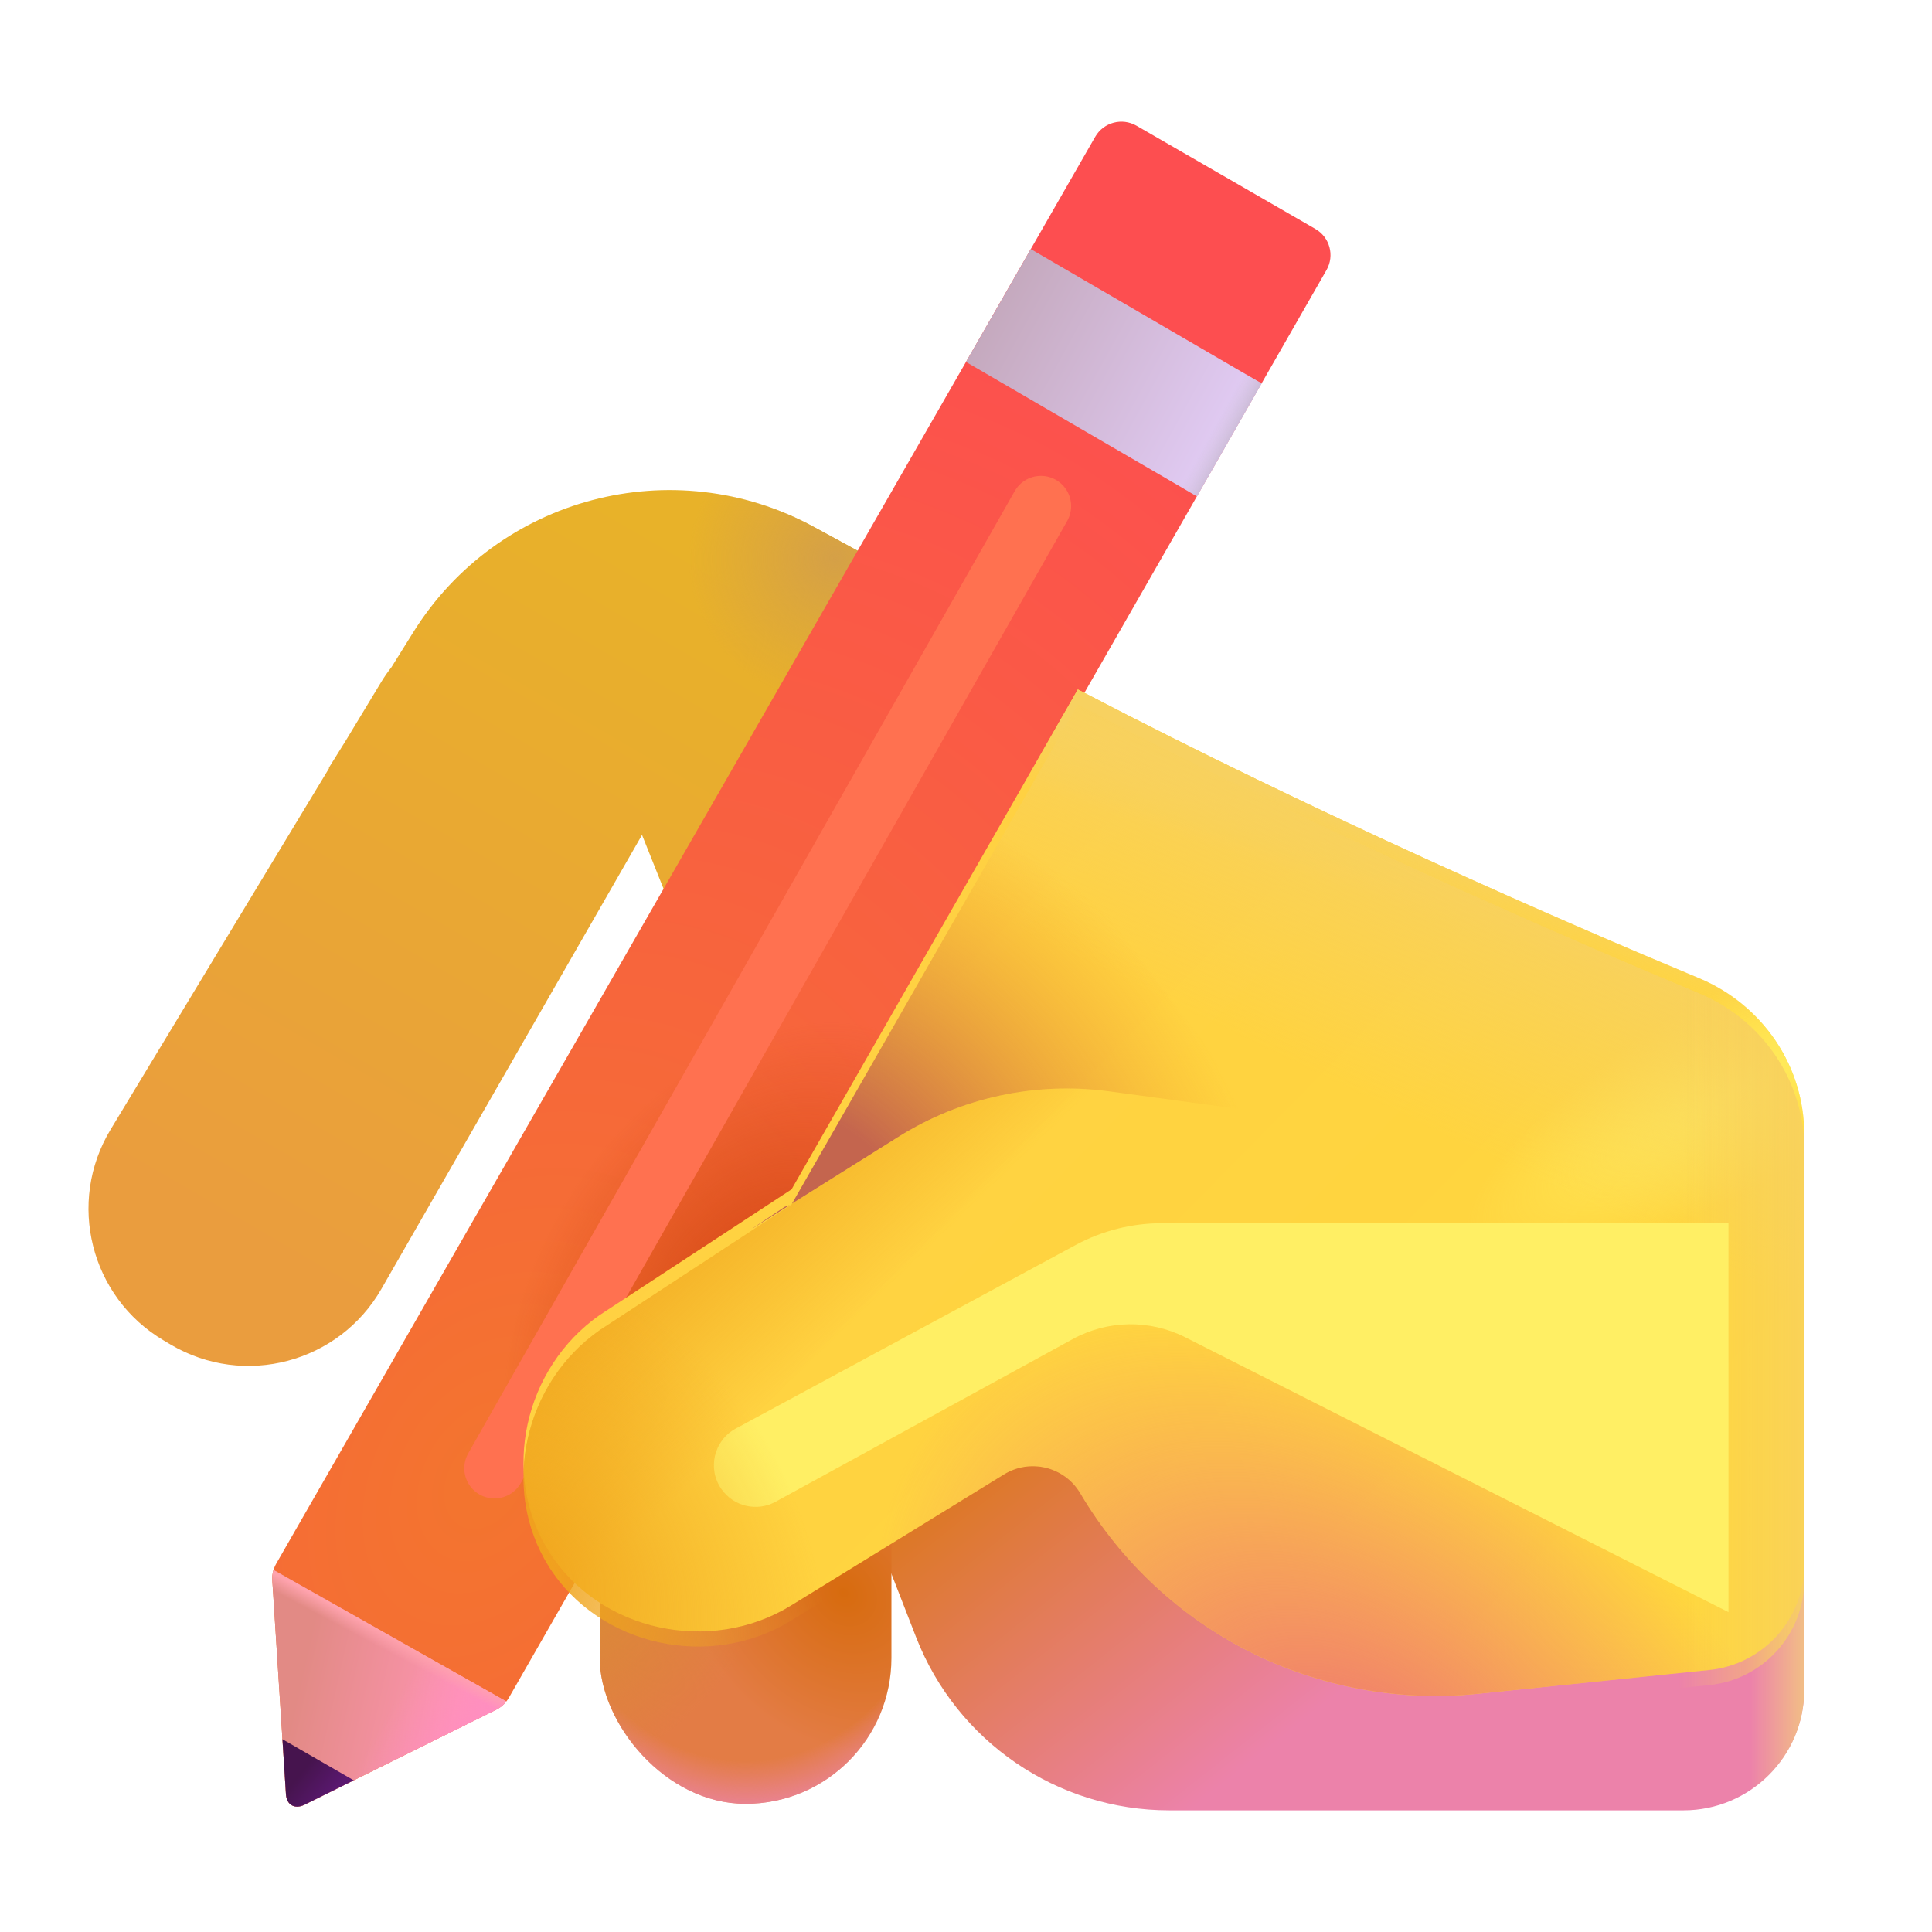
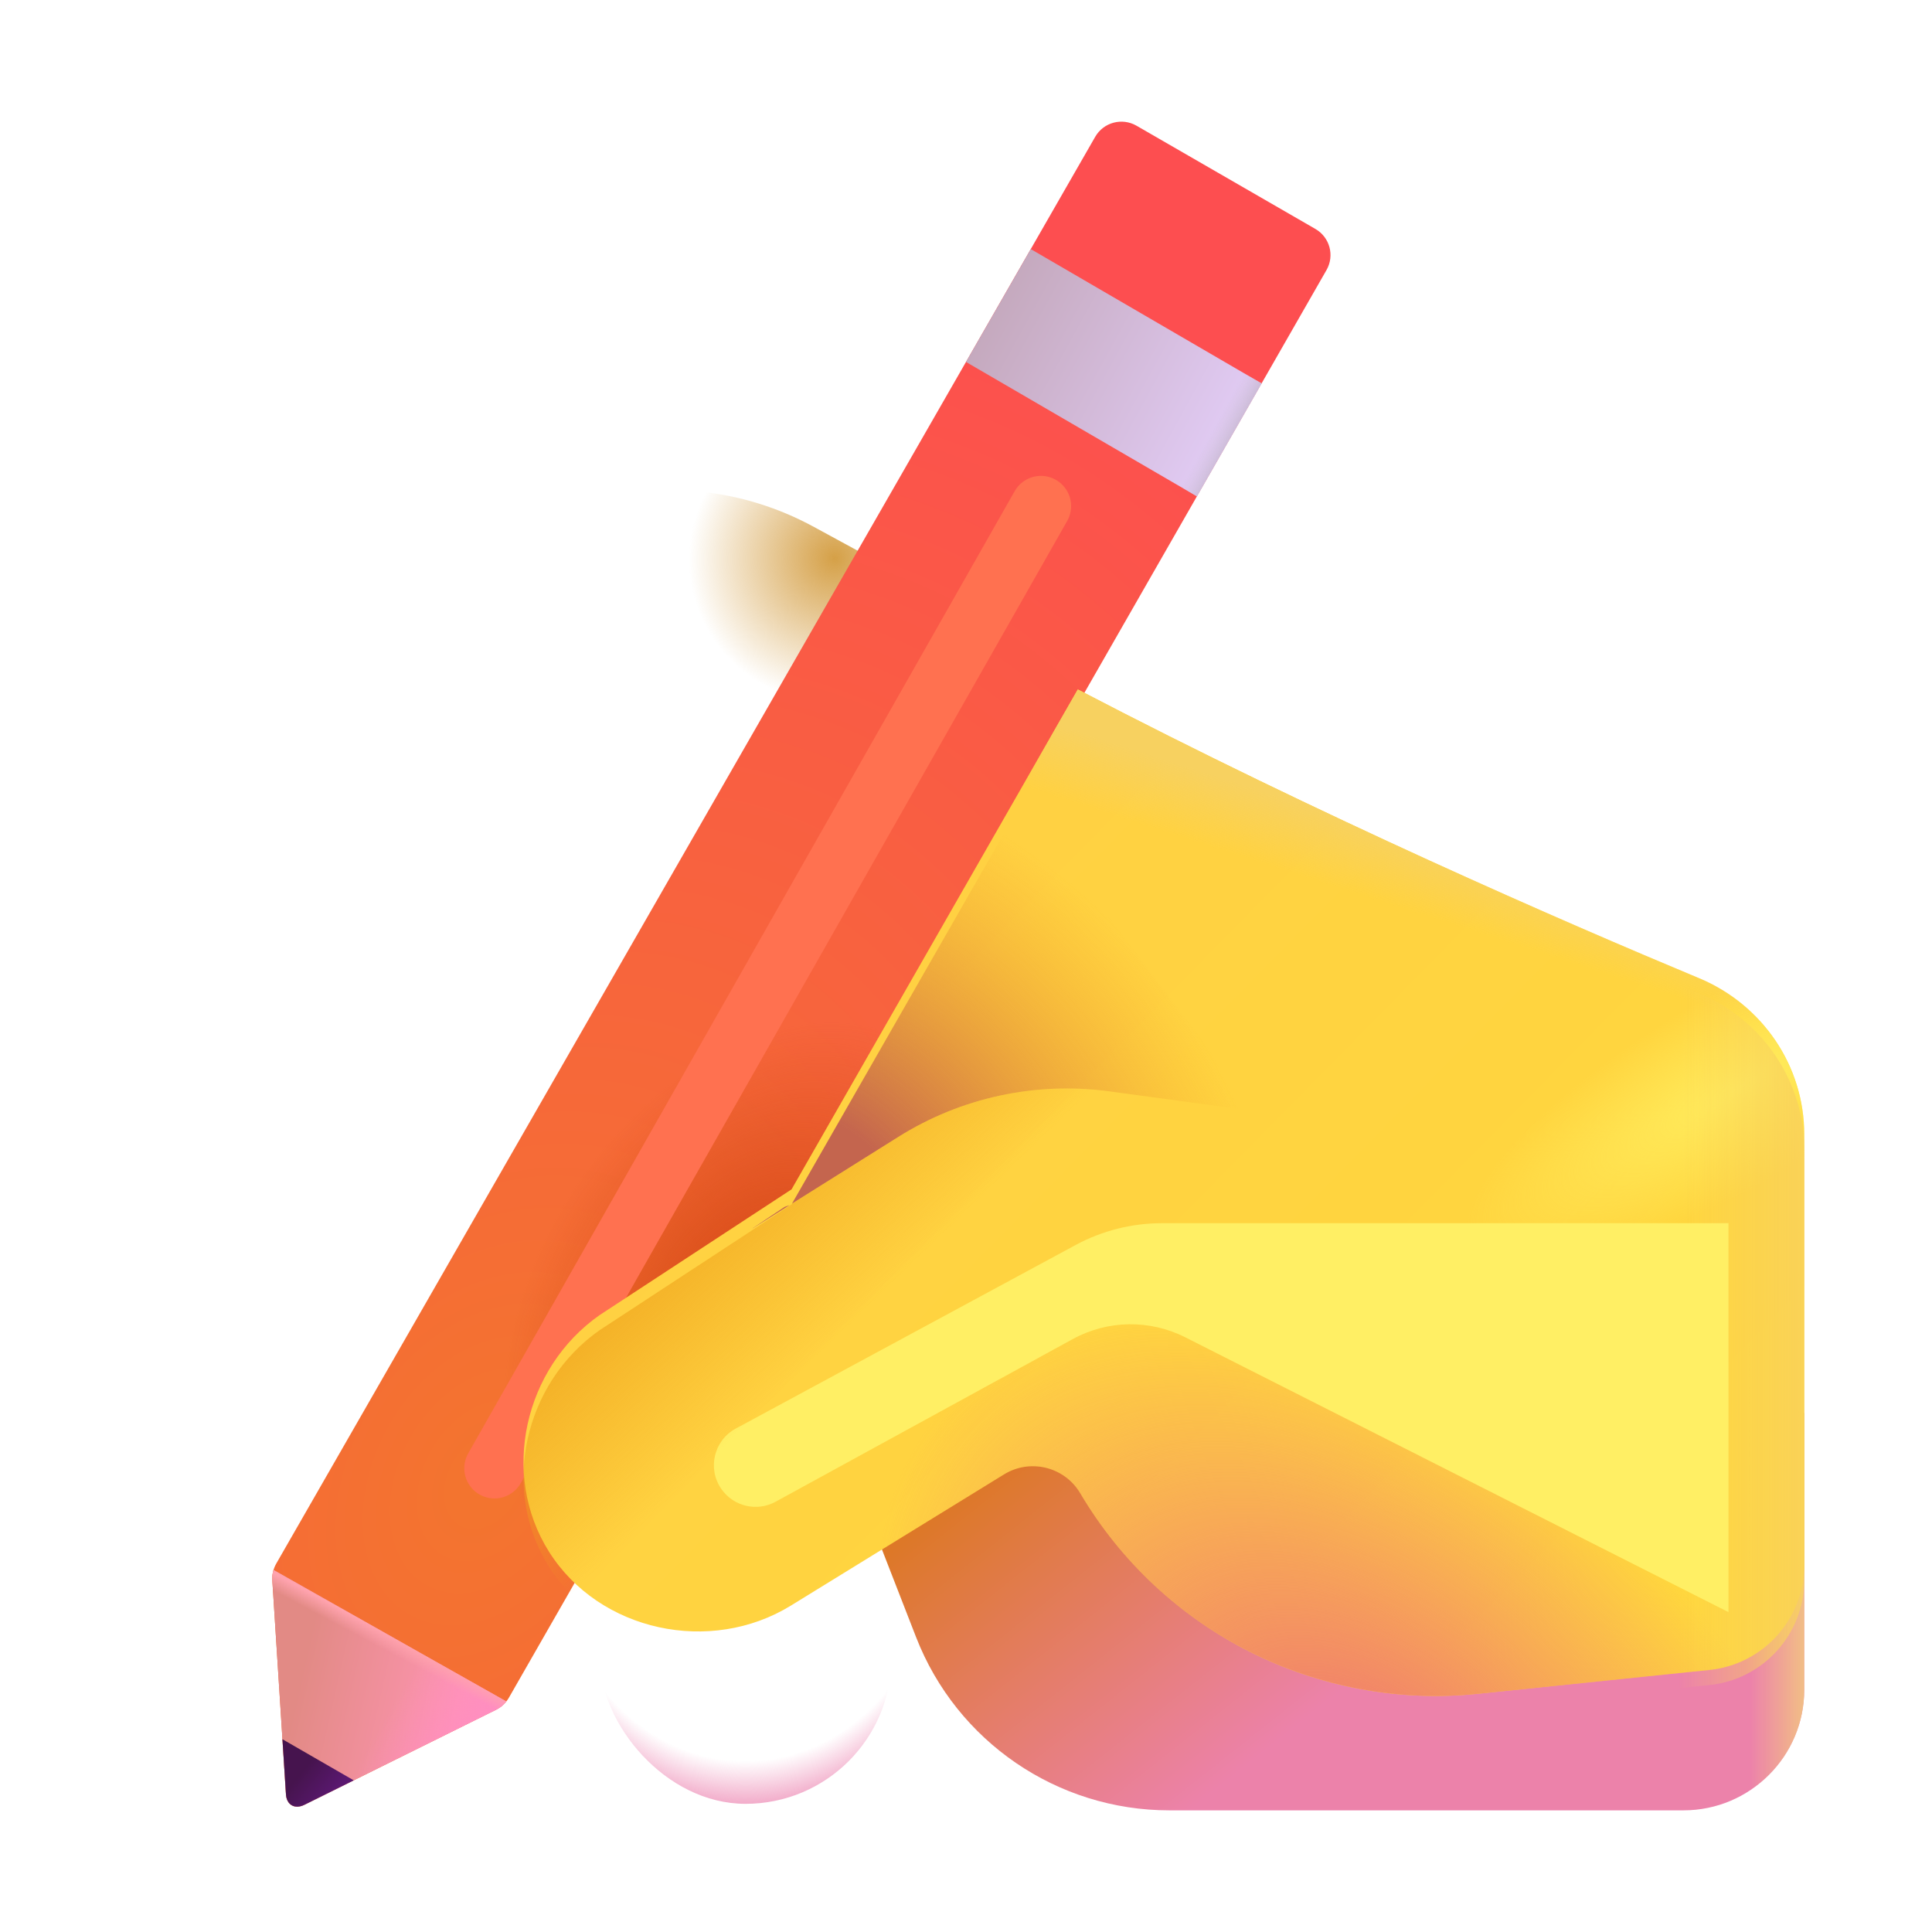
<svg xmlns="http://www.w3.org/2000/svg" viewBox="0 0 32 32" fill="none">
  <g filter="url(#filter0_i_20020_6291)">
-     <path d="M6.784 12.051L7.143 11.475C8.542 9.228 11.449 8.461 13.775 9.724L16.655 11.29L12.349 18.371L10.934 14.829L6.617 22.349C5.914 23.575 4.344 23.99 3.127 23.271L3.011 23.202C1.797 22.485 1.402 20.915 2.132 19.708L5.752 13.722L5.746 13.718L6.027 13.267L6.61 12.303C6.663 12.214 6.722 12.13 6.784 12.051Z" fill="url(#paint0_linear_20020_6291)" />
    <path d="M6.784 12.051L7.143 11.475C8.542 9.228 11.449 8.461 13.775 9.724L16.655 11.29L12.349 18.371L10.934 14.829L6.617 22.349C5.914 23.575 4.344 23.99 3.127 23.271L3.011 23.202C1.797 22.485 1.402 20.915 2.132 19.708L5.752 13.722L5.746 13.718L6.027 13.267L6.61 12.303C6.663 12.214 6.722 12.13 6.784 12.051Z" fill="url(#paint1_radial_20020_6291)" />
  </g>
  <path d="M15.173 27.116L14.502 25.392L15.854 23.406H29.884V27.985C29.884 29.089 28.988 29.985 27.884 29.985H19.367C17.511 29.985 15.846 28.846 15.173 27.116Z" fill="url(#paint2_linear_20020_6291)" />
  <path d="M15.173 27.116L14.502 25.392L15.854 23.406H29.884V27.985C29.884 29.089 28.988 29.985 27.884 29.985H19.367C17.511 29.985 15.846 28.846 15.173 27.116Z" fill="url(#paint3_linear_20020_6291)" />
-   <rect x="9.933" y="22.892" width="4.832" height="6.985" rx="2.416" fill="url(#paint4_radial_20020_6291)" />
  <rect x="9.933" y="22.892" width="4.832" height="6.985" rx="2.416" fill="url(#paint5_radial_20020_6291)" />
-   <rect x="9.933" y="22.892" width="4.832" height="6.985" rx="2.416" fill="url(#paint6_radial_20020_6291)" />
  <path d="M18.14 2.266C18.278 2.026 18.584 1.944 18.824 2.082L21.787 3.792C22.026 3.93 22.108 4.234 21.971 4.473L8.429 28.119C8.38 28.204 8.306 28.274 8.218 28.318L5.042 29.893C4.88 29.973 4.744 29.893 4.736 29.713L4.51 26.172C4.505 26.076 4.528 25.982 4.575 25.899L18.14 2.266Z" fill="url(#paint7_radial_20020_6291)" />
  <path d="M18.14 2.266C18.278 2.026 18.584 1.944 18.824 2.082L21.787 3.792C22.026 3.93 22.108 4.234 21.971 4.473L8.429 28.119C8.38 28.204 8.306 28.274 8.218 28.318L5.042 29.893C4.88 29.973 4.744 29.893 4.736 29.713L4.51 26.172C4.505 26.076 4.528 25.982 4.575 25.899L18.14 2.266Z" fill="url(#paint8_radial_20020_6291)" />
  <g filter="url(#filter1_f_20020_6291)">
    <path d="M17.241 8.382L8.19 24.319" stroke="#FF7150" stroke-linecap="round" />
  </g>
  <g filter="url(#filter2_i_20020_6291)">
    <path d="M9.933 22.031C8.682 22.905 8.28 24.664 9.095 25.954C9.931 27.275 11.769 27.663 13.101 26.843L16.63 24.67C17.064 24.403 17.633 24.544 17.893 24.983C19.253 27.281 21.825 28.578 24.481 28.304L28.313 27.91C29.206 27.818 29.884 27.066 29.884 26.169V19.039C29.884 17.907 29.191 16.89 28.147 16.454C25.92 15.526 21.865 13.765 17.852 11.669L13.111 19.949L9.933 22.031Z" fill="url(#paint9_linear_20020_6291)" />
    <path d="M9.933 22.031C8.682 22.905 8.28 24.664 9.095 25.954C9.931 27.275 11.769 27.663 13.101 26.843L16.63 24.67C17.064 24.403 17.633 24.544 17.893 24.983C19.253 27.281 21.825 28.578 24.481 28.304L28.313 27.91C29.206 27.818 29.884 27.066 29.884 26.169V19.039C29.884 17.907 29.191 16.89 28.147 16.454C25.92 15.526 21.865 13.765 17.852 11.669L13.111 19.949L9.933 22.031Z" fill="url(#paint10_radial_20020_6291)" />
    <path d="M9.933 22.031C8.682 22.905 8.28 24.664 9.095 25.954C9.931 27.275 11.769 27.663 13.101 26.843L16.63 24.67C17.064 24.403 17.633 24.544 17.893 24.983C19.253 27.281 21.825 28.578 24.481 28.304L28.313 27.91C29.206 27.818 29.884 27.066 29.884 26.169V19.039C29.884 17.907 29.191 16.89 28.147 16.454C25.92 15.526 21.865 13.765 17.852 11.669L13.111 19.949L9.933 22.031Z" fill="url(#paint11_radial_20020_6291)" />
    <path d="M9.933 22.031C8.682 22.905 8.28 24.664 9.095 25.954C9.931 27.275 11.769 27.663 13.101 26.843L16.63 24.67C17.064 24.403 17.633 24.544 17.893 24.983C19.253 27.281 21.825 28.578 24.481 28.304L28.313 27.91C29.206 27.818 29.884 27.066 29.884 26.169V19.039C29.884 17.907 29.191 16.89 28.147 16.454C25.92 15.526 21.865 13.765 17.852 11.669L13.111 19.949L9.933 22.031Z" fill="url(#paint12_linear_20020_6291)" />
  </g>
-   <path d="M9.933 22.031C8.682 22.905 8.28 24.664 9.095 25.954C9.931 27.275 11.769 27.663 13.101 26.843L16.63 24.67C17.064 24.403 17.633 24.544 17.893 24.983C19.253 27.281 21.825 28.578 24.481 28.304L28.313 27.91C29.206 27.818 29.884 27.066 29.884 26.169V19.039C29.884 17.907 29.191 16.89 28.147 16.454C25.92 15.526 21.865 13.765 17.852 11.669L13.111 19.949L9.933 22.031Z" fill="url(#paint13_linear_20020_6291)" />
  <path d="M9.933 22.031C8.682 22.905 8.28 24.664 9.095 25.954C9.931 27.275 11.769 27.663 13.101 26.843L16.63 24.67C17.064 24.403 17.633 24.544 17.893 24.983C19.253 27.281 21.825 28.578 24.481 28.304L28.313 27.91C29.206 27.818 29.884 27.066 29.884 26.169V19.039C29.884 17.907 29.191 16.89 28.147 16.454C25.92 15.526 21.865 13.765 17.852 11.669L13.111 19.949L9.933 22.031Z" fill="url(#paint14_linear_20020_6291)" />
  <path d="M12.467 20.343L12.997 19.989L13.08 19.96L12.469 20.344L12.467 20.343Z" fill="url(#paint15_radial_20020_6291)" />
  <path d="M16.925 13.287L13.118 19.936L14.876 18.833C15.917 18.178 17.155 17.911 18.374 18.076L20.805 18.406L16.925 13.287Z" fill="url(#paint16_radial_20020_6291)" />
  <path d="M16 5.995L17.073 4.126L20.896 6.351L19.825 8.221L16 5.995Z" fill="url(#paint17_linear_20020_6291)" />
  <path d="M16 5.995L17.073 4.126L20.896 6.351L19.825 8.221L16 5.995Z" fill="url(#paint18_linear_20020_6291)" />
  <path d="M8.386 28.182C8.341 28.239 8.284 28.285 8.218 28.318L5.042 29.893C4.88 29.973 4.744 29.893 4.736 29.714L4.51 26.172C4.507 26.115 4.514 26.058 4.53 26.003L8.386 28.182Z" fill="url(#paint19_linear_20020_6291)" />
  <path d="M8.386 28.182C8.341 28.239 8.284 28.285 8.218 28.318L5.042 29.893C4.88 29.973 4.744 29.893 4.736 29.714L4.51 26.172C4.507 26.115 4.514 26.058 4.53 26.003L8.386 28.182Z" fill="url(#paint20_linear_20020_6291)" />
  <path d="M8.386 28.182C8.341 28.239 8.284 28.285 8.218 28.318L5.042 29.893C4.88 29.973 4.744 29.893 4.736 29.714L4.51 26.172C4.507 26.115 4.514 26.058 4.53 26.003L8.386 28.182Z" fill="url(#paint21_linear_20020_6291)" />
  <path d="M5.859 29.488L5.042 29.893C4.88 29.973 4.744 29.893 4.736 29.714L4.678 28.807L5.859 29.488Z" fill="url(#paint22_linear_20020_6291)" />
  <g filter="url(#filter3_f_20020_6291)">
    <path d="M17.818 20.62L12.186 23.662C11.823 23.858 11.712 24.328 11.95 24.665C12.152 24.953 12.537 25.042 12.845 24.874L17.767 22.18C18.345 21.863 19.042 21.852 19.63 22.149L28.629 26.702V20.26H19.244C18.746 20.26 18.256 20.384 17.818 20.62Z" fill="#FFEF64" />
  </g>
-   <path d="M13.118 19.936L14.876 18.833C15.917 18.179 17.155 17.911 18.374 18.076L19.842 18.276L17.903 24.999L17.893 24.983C17.633 24.544 17.064 24.403 16.63 24.67L13.101 26.843C11.769 27.663 9.931 27.275 9.095 25.954C8.28 24.664 8.682 22.905 9.933 22.031L13.111 19.949L13.118 19.936Z" fill="url(#paint23_linear_20020_6291)" />
-   <path d="M13.118 19.936L14.876 18.833C15.917 18.179 17.155 17.911 18.374 18.076L19.842 18.276L17.903 24.999L17.893 24.983C17.633 24.544 17.064 24.403 16.63 24.67L13.101 26.843C11.769 27.663 9.931 27.275 9.095 25.954C8.28 24.664 8.682 22.905 9.933 22.031L13.111 19.949L13.118 19.936Z" fill="url(#paint24_radial_20020_6291)" />
+   <path d="M13.118 19.936L14.876 18.833C15.917 18.179 17.155 17.911 18.374 18.076L19.842 18.276L17.903 24.999L17.893 24.983L13.101 26.843C11.769 27.663 9.931 27.275 9.095 25.954C8.28 24.664 8.682 22.905 9.933 22.031L13.111 19.949L13.118 19.936Z" fill="url(#paint23_linear_20020_6291)" />
  <defs>
    <filter id="filter0_i_20020_6291" x="1.465" y="8.117" width="15.189" height="15.507" filterUnits="userSpaceOnUse" color-interpolation-filters="sRGB">
      <feFlood flood-opacity="0" result="BackgroundImageFix" />
      <feBlend mode="normal" in="SourceGraphic" in2="BackgroundImageFix" result="shape" />
      <feColorMatrix in="SourceAlpha" type="matrix" values="0 0 0 0 0 0 0 0 0 0 0 0 0 0 0 0 0 0 127 0" result="hardAlpha" />
      <feOffset dx="-0.3" dy="-1" />
      <feGaussianBlur stdDeviation="1" />
      <feComposite in2="hardAlpha" operator="arithmetic" k2="-1" k3="1" />
      <feColorMatrix type="matrix" values="0 0 0 0 0.863 0 0 0 0 0.435 0 0 0 0 0.322 0 0 0 1 0" />
      <feBlend mode="normal" in2="shape" result="effect1_innerShadow_20020_6291" />
    </filter>
    <filter id="filter1_f_20020_6291" x="6.69" y="6.882" width="12.051" height="18.937" filterUnits="userSpaceOnUse" color-interpolation-filters="sRGB">
      <feFlood flood-opacity="0" result="BackgroundImageFix" />
      <feBlend mode="normal" in="SourceGraphic" in2="BackgroundImageFix" result="shape" />
      <feGaussianBlur stdDeviation="0.5" result="effect1_foregroundBlur_20020_6291" />
    </filter>
    <filter id="filter2_i_20020_6291" x="8.671" y="11.419" width="21.213" height="16.921" filterUnits="userSpaceOnUse" color-interpolation-filters="sRGB">
      <feFlood flood-opacity="0" result="BackgroundImageFix" />
      <feBlend mode="normal" in="SourceGraphic" in2="BackgroundImageFix" result="shape" />
      <feColorMatrix in="SourceAlpha" type="matrix" values="0 0 0 0 0 0 0 0 0 0 0 0 0 0 0 0 0 0 127 0" result="hardAlpha" />
      <feOffset dy="-0.25" />
      <feGaussianBlur stdDeviation="0.5" />
      <feComposite in2="hardAlpha" operator="arithmetic" k2="-1" k3="1" />
      <feColorMatrix type="matrix" values="0 0 0 0 0.925 0 0 0 0 0.51 0 0 0 0 0.651 0 0 0 1 0" />
      <feBlend mode="normal" in2="shape" result="effect1_innerShadow_20020_6291" />
    </filter>
    <filter id="filter3_f_20020_6291" x="9.824" y="18.26" width="20.805" height="10.441" filterUnits="userSpaceOnUse" color-interpolation-filters="sRGB">
      <feFlood flood-opacity="0" result="BackgroundImageFix" />
      <feBlend mode="normal" in="SourceGraphic" in2="BackgroundImageFix" result="shape" />
      <feGaussianBlur stdDeviation="1" result="effect1_foregroundBlur_20020_6291" />
    </filter>
    <linearGradient id="paint0_linear_20020_6291" x1="11.914" y1="10.071" x2="4.985" y2="21.98" gradientUnits="userSpaceOnUse">
      <stop stop-color="#E8B229" />
      <stop offset="1" stop-color="#EA9D3E" />
    </linearGradient>
    <radialGradient id="paint1_radial_20020_6291" cx="0" cy="0" r="1" gradientUnits="userSpaceOnUse" gradientTransform="translate(14.123 10.244) rotate(151.144) scale(2.423 2.393)">
      <stop stop-color="#D5A047" />
      <stop offset="1" stop-color="#D5A047" stop-opacity="0" />
    </radialGradient>
    <linearGradient id="paint2_linear_20020_6291" x1="16.529" y1="24.288" x2="20.534" y2="29.334" gradientUnits="userSpaceOnUse">
      <stop stop-color="#DD7828" />
      <stop offset="1" stop-color="#EC82AA" />
    </linearGradient>
    <linearGradient id="paint3_linear_20020_6291" x1="30.064" y1="29.985" x2="28.992" y2="29.985" gradientUnits="userSpaceOnUse">
      <stop stop-color="#F3CA7E" />
      <stop offset="1" stop-color="#F3CA7E" stop-opacity="0" />
    </linearGradient>
    <radialGradient id="paint4_radial_20020_6291" cx="0" cy="0" r="1" gradientUnits="userSpaceOnUse" gradientTransform="translate(13.972 26.384) rotate(135.869) scale(2.414 2.908)">
      <stop stop-color="#D76B0E" />
      <stop offset="1" stop-color="#E37C45" />
    </radialGradient>
    <radialGradient id="paint5_radial_20020_6291" cx="0" cy="0" r="1" gradientUnits="userSpaceOnUse" gradientTransform="translate(12.349 25.55) rotate(90) scale(4.665 4.102)">
      <stop offset="0.776" stop-color="#EC85B1" stop-opacity="0" />
      <stop offset="1" stop-color="#EC85B1" />
    </radialGradient>
    <radialGradient id="paint6_radial_20020_6291" cx="0" cy="0" r="1" gradientUnits="userSpaceOnUse" gradientTransform="translate(9.933 26.751) rotate(46.652) scale(2.23 3.259)">
      <stop stop-color="#DB8838" />
      <stop offset="1" stop-color="#DB8838" stop-opacity="0" />
    </radialGradient>
    <radialGradient id="paint7_radial_20020_6291" cx="0" cy="0" r="1" gradientUnits="userSpaceOnUse" gradientTransform="translate(8.064 24.562) rotate(-60.819) scale(22.048 16.005)">
      <stop stop-color="#F3752E" />
      <stop offset="1" stop-color="#FD4E50" />
    </radialGradient>
    <radialGradient id="paint8_radial_20020_6291" cx="0" cy="0" r="1" gradientUnits="userSpaceOnUse" gradientTransform="translate(12.442 21.745) rotate(-57.922) scale(5.237 3.612)">
      <stop stop-color="#D24611" />
      <stop offset="1" stop-color="#D24611" stop-opacity="0" />
    </radialGradient>
    <linearGradient id="paint9_linear_20020_6291" x1="17.139" y1="13.161" x2="28.784" y2="24.614" gradientUnits="userSpaceOnUse">
      <stop stop-color="#FFD142" />
      <stop offset="1" stop-color="#FFD73D" />
    </linearGradient>
    <radialGradient id="paint10_radial_20020_6291" cx="0" cy="0" r="1" gradientUnits="userSpaceOnUse" gradientTransform="translate(22.776 30.354) rotate(-135.161) scale(9.86 6.28)">
      <stop offset="0.212" stop-color="#F1816B" />
      <stop offset="1" stop-color="#F1816B" stop-opacity="0" />
    </radialGradient>
    <radialGradient id="paint11_radial_20020_6291" cx="0" cy="0" r="1" gradientUnits="userSpaceOnUse" gradientTransform="translate(28.825 18.257) rotate(149.931) scale(5.174 1.574)">
      <stop stop-color="#FFEC5D" />
      <stop offset="1" stop-color="#FFEC5D" stop-opacity="0" />
    </radialGradient>
    <linearGradient id="paint12_linear_20020_6291" x1="24.112" y1="14.368" x2="23.758" y2="15.468" gradientUnits="userSpaceOnUse">
      <stop stop-color="#F7D160" />
      <stop offset="1" stop-color="#F7D160" stop-opacity="0" />
    </linearGradient>
    <linearGradient id="paint13_linear_20020_6291" x1="23.814" y1="14.125" x2="22.001" y2="17.875" gradientUnits="userSpaceOnUse">
      <stop stop-color="#F8D15D" />
      <stop offset="1" stop-color="#F8D15D" stop-opacity="0" />
    </linearGradient>
    <linearGradient id="paint14_linear_20020_6291" x1="30.376" y1="21.188" x2="27.814" y2="21.188" gradientUnits="userSpaceOnUse">
      <stop stop-color="#F8D15D" />
      <stop offset="1" stop-color="#F8D15D" stop-opacity="0" />
    </linearGradient>
    <radialGradient id="paint15_radial_20020_6291" cx="0" cy="0" r="1" gradientUnits="userSpaceOnUse" gradientTransform="translate(13.172 20.344) rotate(-45.605) scale(7.316 8.644)">
      <stop offset="0.249" stop-color="#C4654E" />
      <stop offset="1" stop-color="#F19321" stop-opacity="0" />
    </radialGradient>
    <radialGradient id="paint16_radial_20020_6291" cx="0" cy="0" r="1" gradientUnits="userSpaceOnUse" gradientTransform="translate(13.172 20.344) rotate(-45.605) scale(7.316 8.644)">
      <stop offset="0.249" stop-color="#C4654E" />
      <stop offset="1" stop-color="#F19321" stop-opacity="0" />
    </radialGradient>
    <linearGradient id="paint17_linear_20020_6291" x1="16.345" y1="5.063" x2="20.896" y2="7.563" gradientUnits="userSpaceOnUse">
      <stop stop-color="#C4A8BC" />
      <stop offset="1" stop-color="#E5D0FC" />
    </linearGradient>
    <linearGradient id="paint18_linear_20020_6291" x1="20.454" y1="7.211" x2="20.126" y2="7.031" gradientUnits="userSpaceOnUse">
      <stop stop-color="#CABAD5" />
      <stop offset="1" stop-color="#D4C5DE" stop-opacity="0" />
      <stop offset="1" stop-color="#CABAD4" stop-opacity="0" />
    </linearGradient>
    <linearGradient id="paint19_linear_20020_6291" x1="4.939" y1="27.964" x2="7.595" y2="28.562" gradientUnits="userSpaceOnUse">
      <stop stop-color="#E28A85" />
      <stop offset="1" stop-color="#FF95B3" />
    </linearGradient>
    <linearGradient id="paint20_linear_20020_6291" x1="7.69" y1="29.509" x2="6.257" y2="28.682" gradientUnits="userSpaceOnUse">
      <stop stop-color="#FF8DC2" />
      <stop offset="1" stop-color="#FF8DC2" stop-opacity="0" />
    </linearGradient>
    <linearGradient id="paint21_linear_20020_6291" x1="6.474" y1="27.093" x2="6.353" y2="27.32" gradientUnits="userSpaceOnUse">
      <stop stop-color="#FFA3AE" />
      <stop offset="1" stop-color="#FFA3AE" stop-opacity="0" />
    </linearGradient>
    <linearGradient id="paint22_linear_20020_6291" x1="4.942" y1="29.424" x2="5.44" y2="29.824" gradientUnits="userSpaceOnUse">
      <stop stop-color="#46144E" />
      <stop offset="1" stop-color="#5A1870" />
    </linearGradient>
    <linearGradient id="paint23_linear_20020_6291" x1="10.564" y1="19.781" x2="13.345" y2="22.65" gradientUnits="userSpaceOnUse">
      <stop stop-color="#F0A51D" />
      <stop offset="1" stop-color="#F0A51D" stop-opacity="0" />
    </linearGradient>
    <radialGradient id="paint24_radial_20020_6291" cx="0" cy="0" r="1" gradientUnits="userSpaceOnUse" gradientTransform="translate(8.671 25.969) rotate(-34.439) scale(4.531 5.89)">
      <stop stop-color="#F0A51D" />
      <stop offset="1" stop-color="#F0A51D" stop-opacity="0" />
    </radialGradient>
  </defs>
</svg>